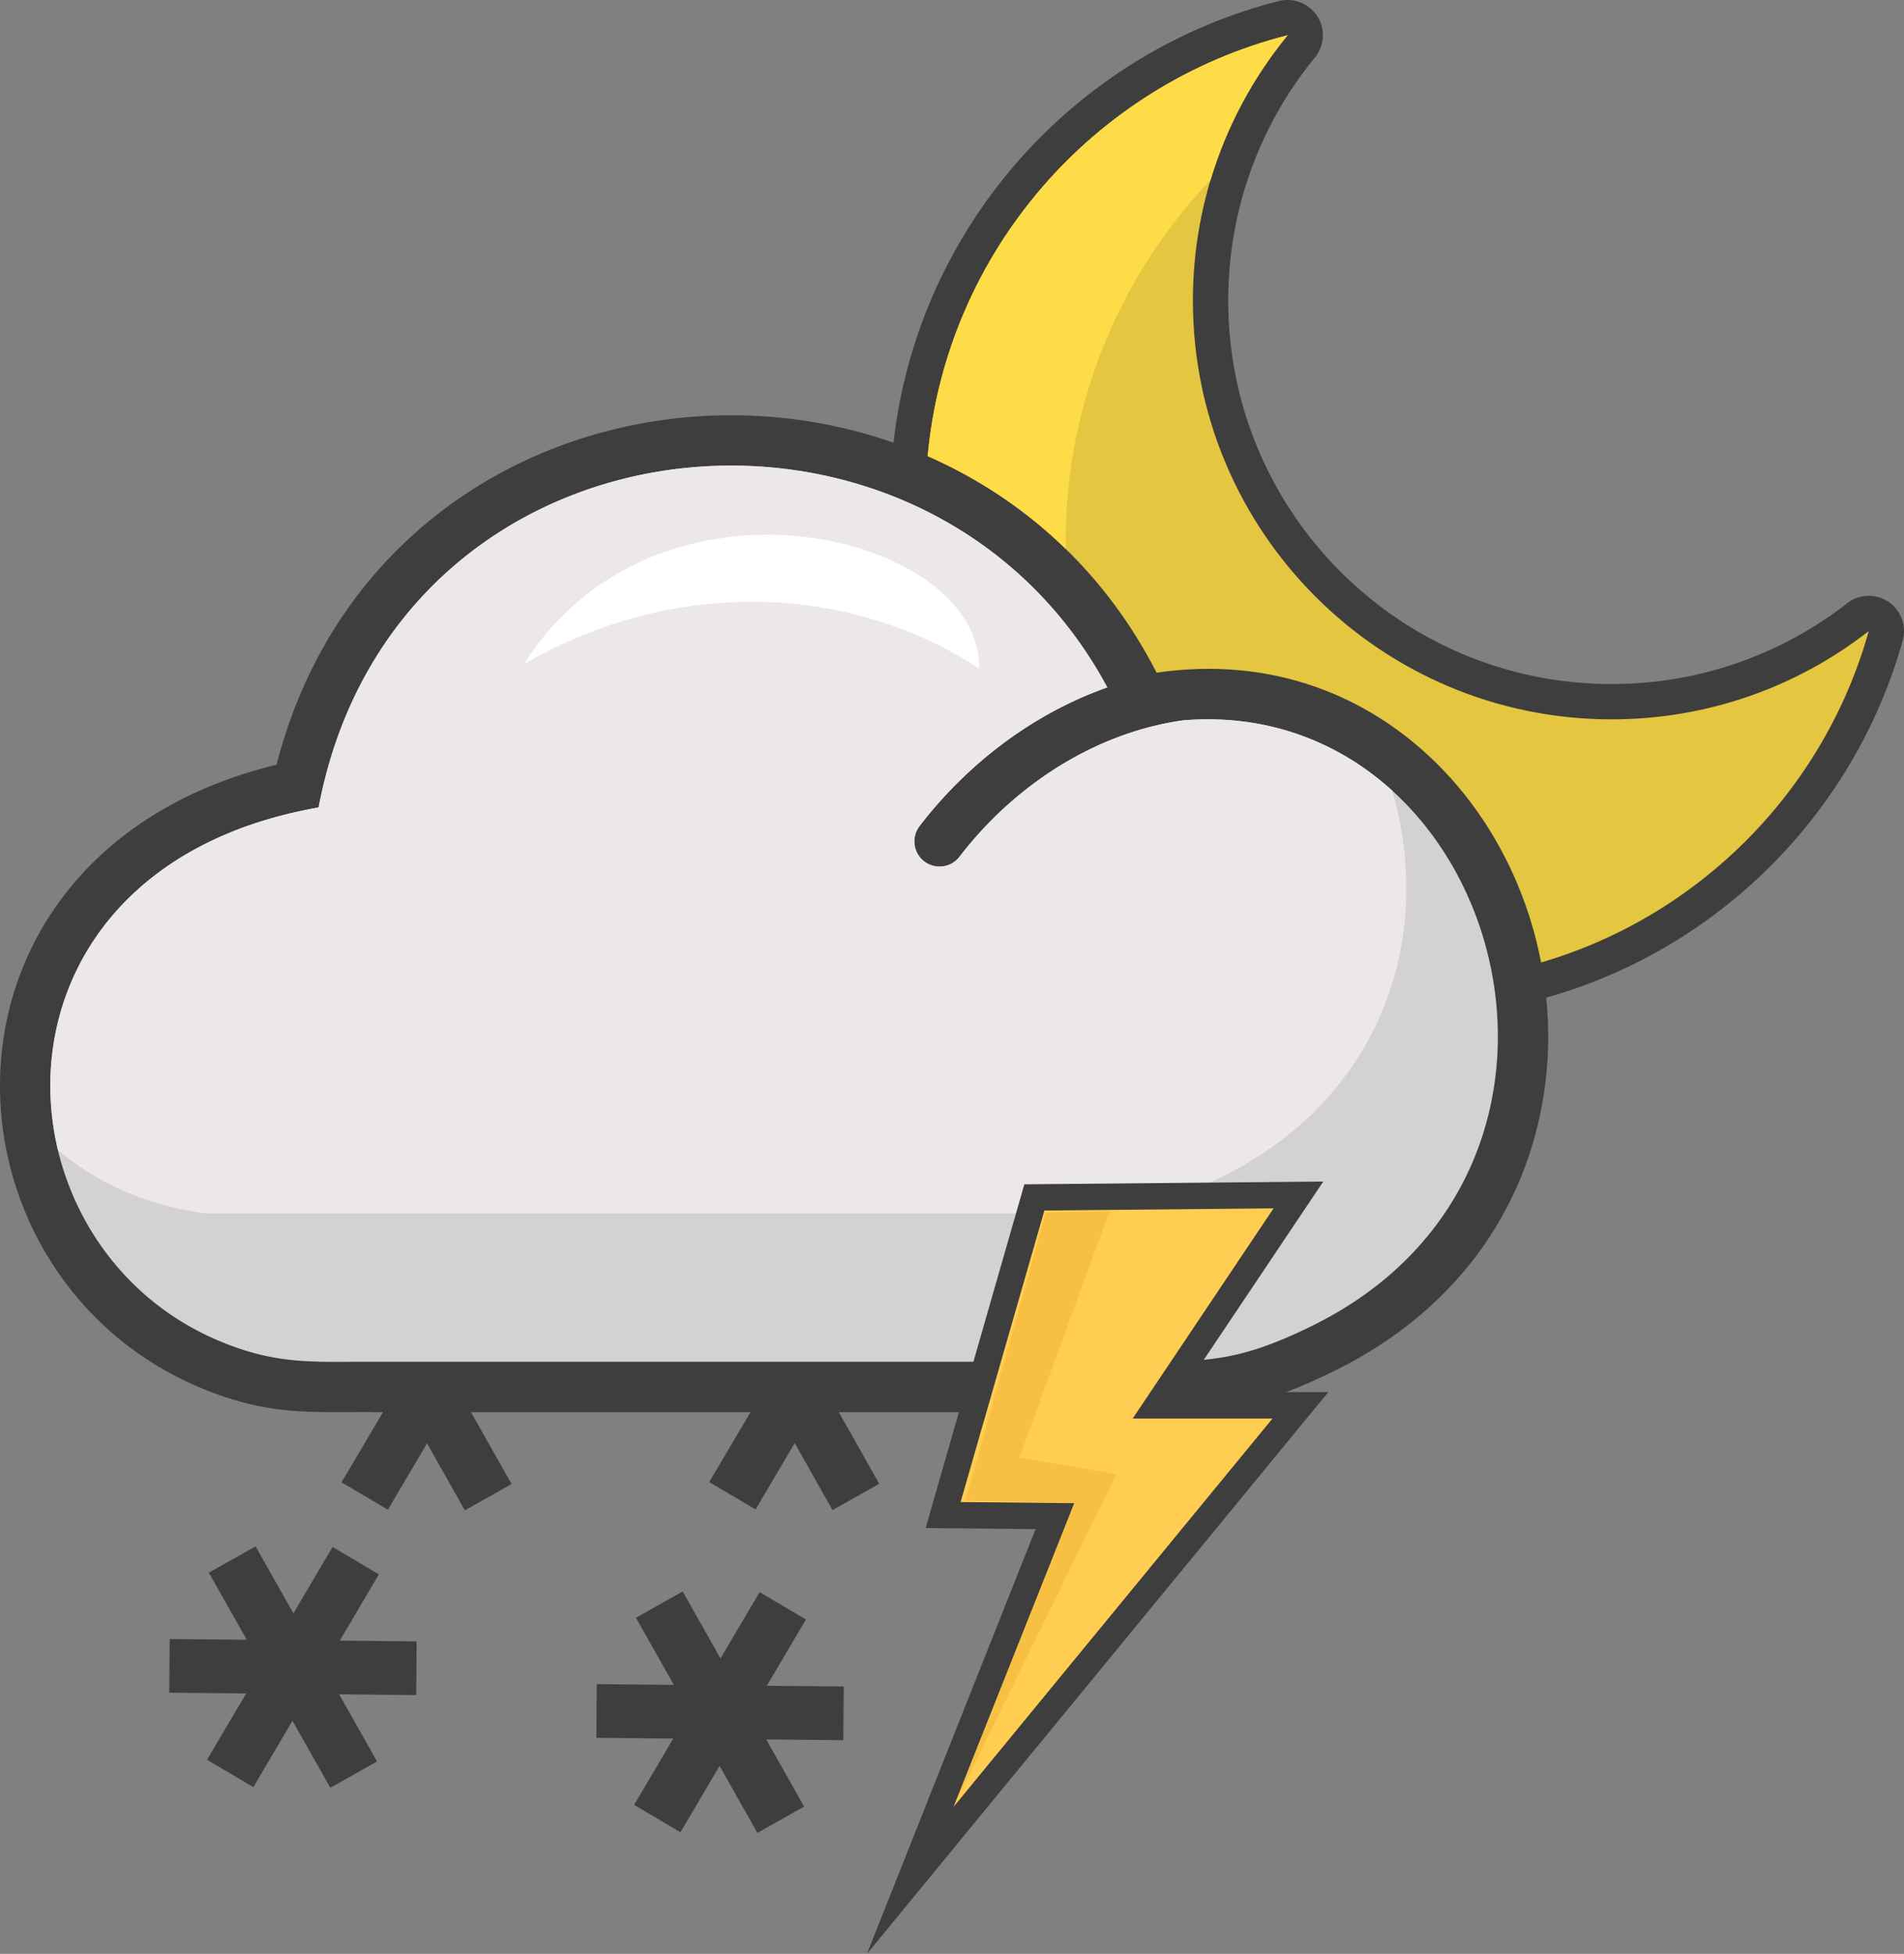
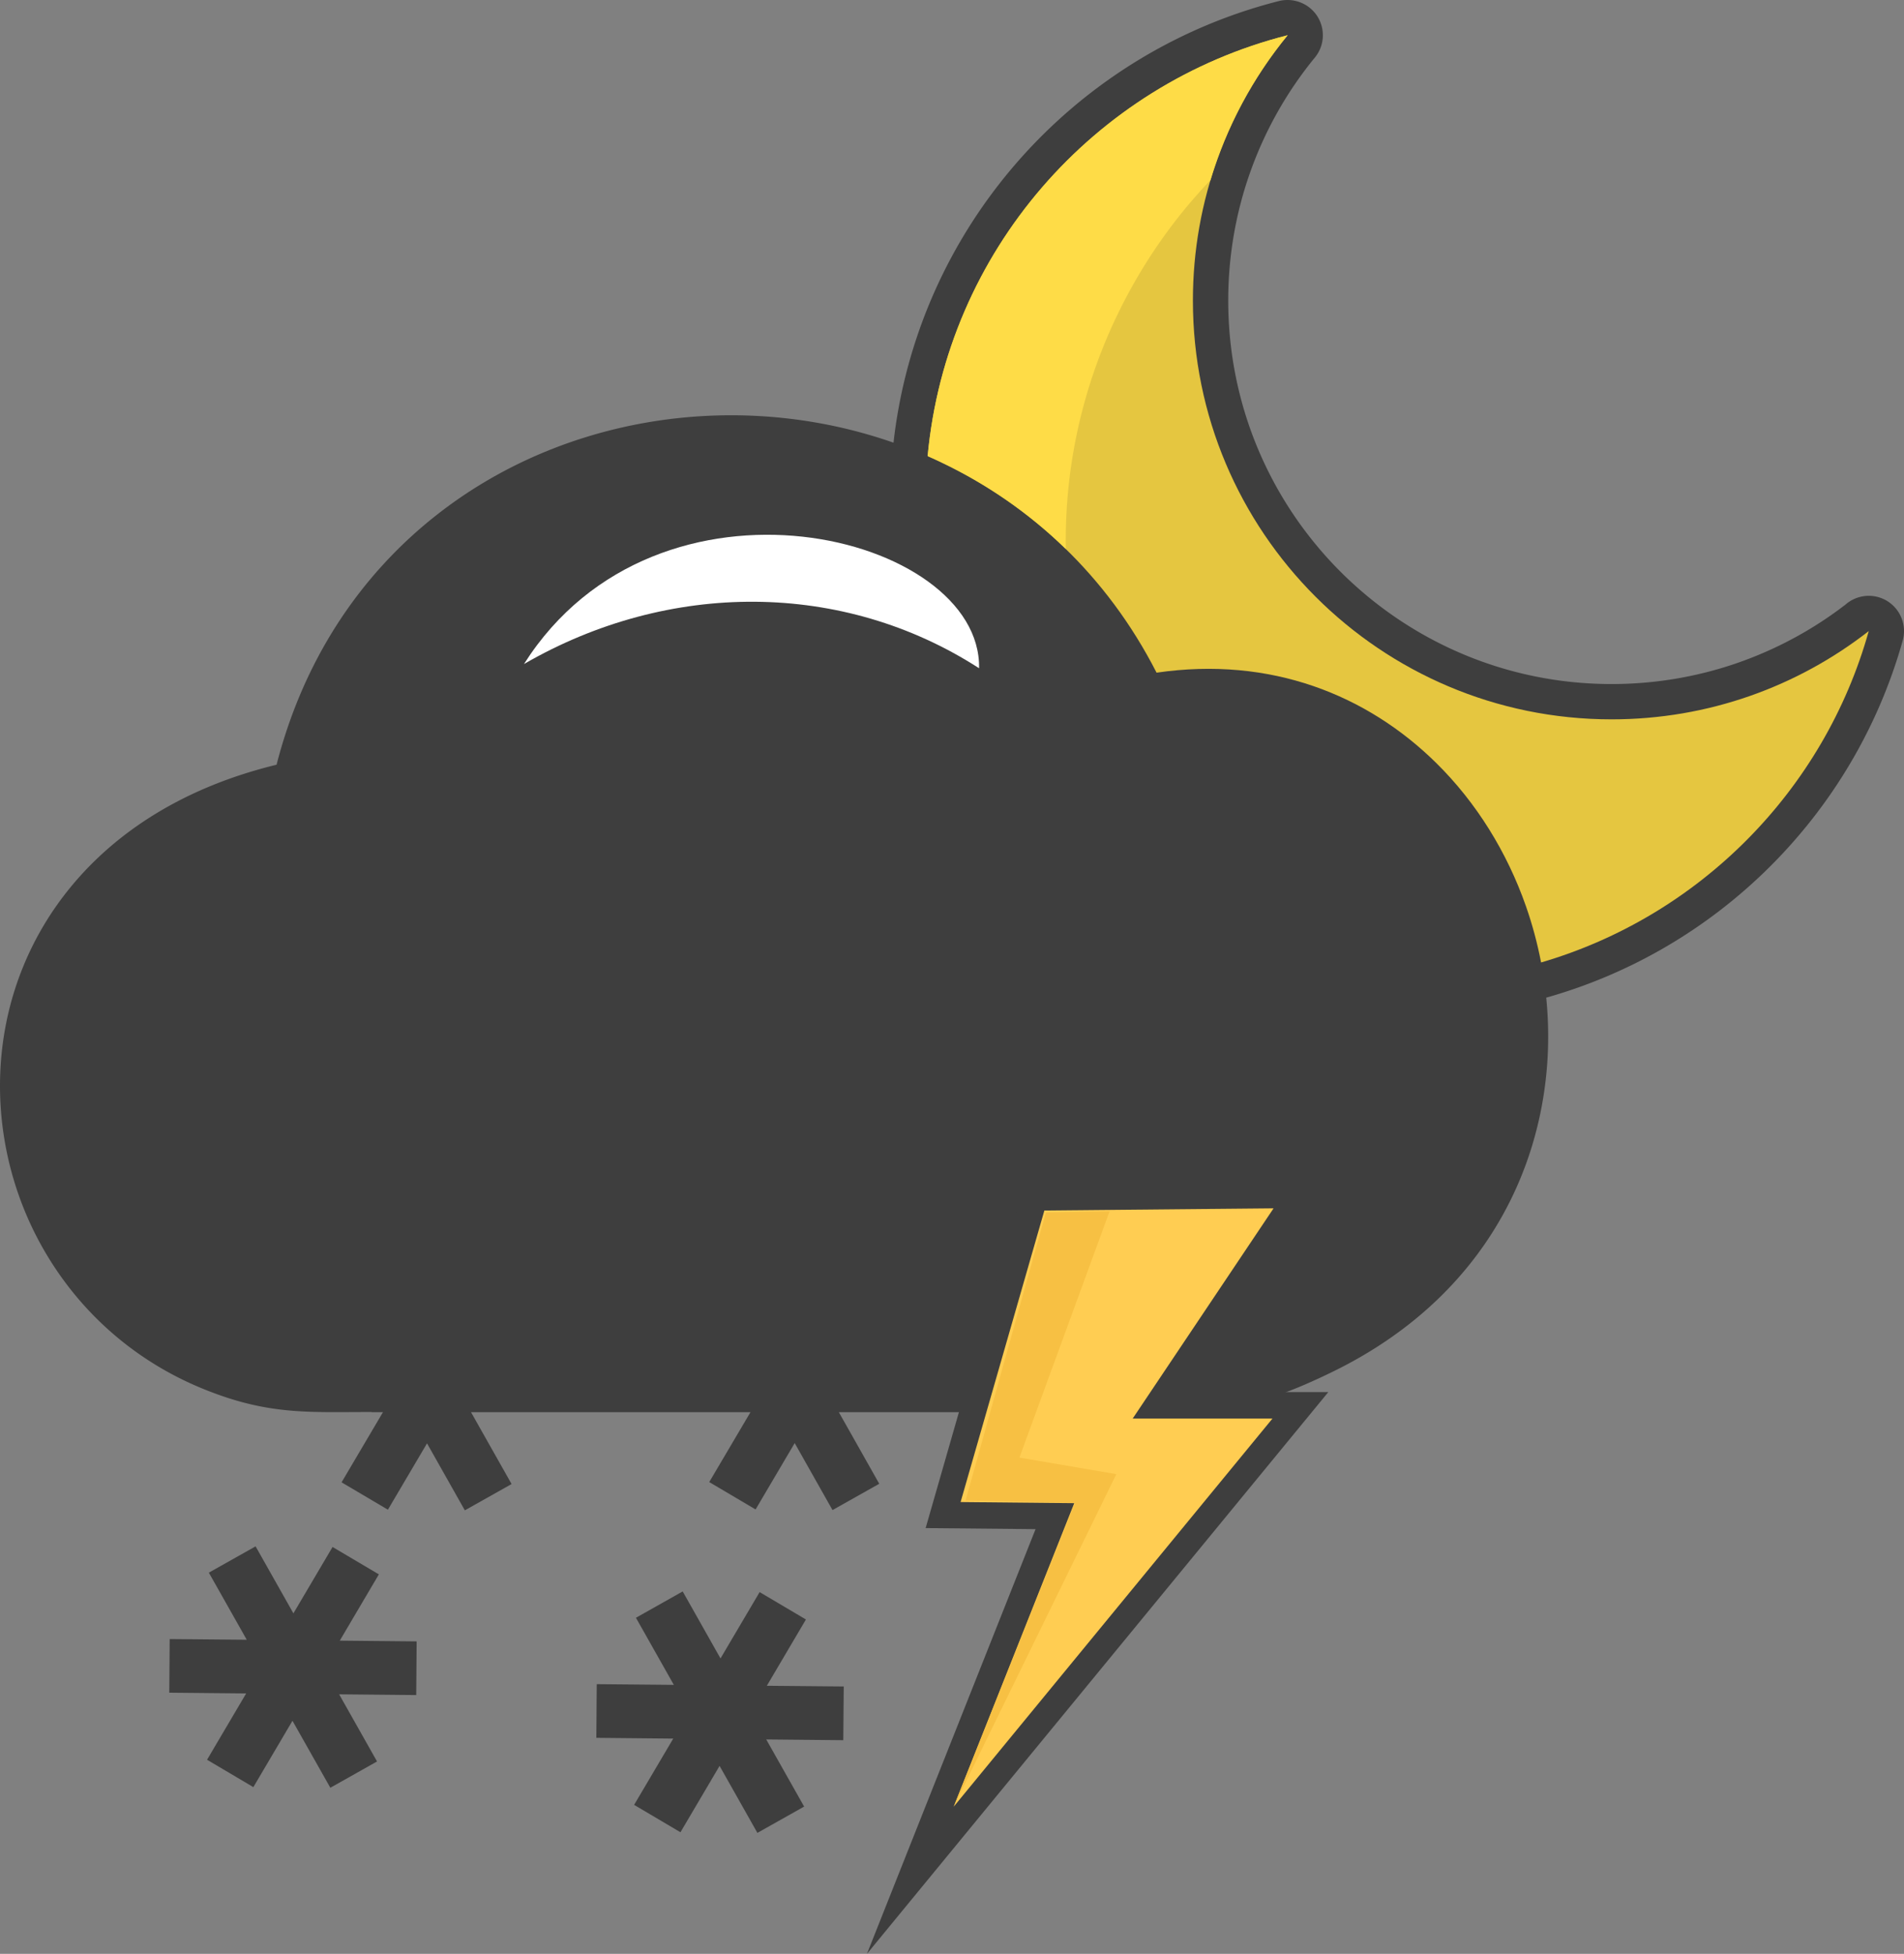
<svg xmlns="http://www.w3.org/2000/svg" shape-rendering="geometricPrecision" text-rendering="geometricPrecision" image-rendering="optimizeQuality" fill-rule="evenodd" clip-rule="evenodd" viewBox="0 0 512 525.27">
  <rect x="0" y="0" width="512" height="525.27" fill="#808080" stroke="none" />
  <path fill="#3E3E3E" fill-rule="nonzero" d="M240.27 119.01c2.93-25.95 13.03-49.75 28.26-69.34 18.65-23.99 45.03-41.7 75.43-49.4 2.81-.68 5.9-.08 8.31 1.89 4.04 3.32 4.62 9.28 1.3 13.32-7.38 9-13.29 19.34-17.32 30.64-3.86 10.82-5.97 22.5-5.97 34.68 0 28.47 11.54 54.25 30.19 72.9 18.66 18.65 44.43 30.2 72.9 30.2 11.74 0 23-1.96 33.48-5.55 10.77-3.7 20.7-9.09 29.45-15.84a9.484 9.484 0 018.78-1.98c5.04 1.41 7.98 6.65 6.57 11.69-6.93 24.72-20.54 46.66-38.76 63.72-15.95 14.95-35.45 26.17-57.1 32.27.7 6.96.71 14.01-.02 21.02-3.25 31.28-20.92 61.66-57.18 79.44-22.35 10.96-32.02 10.95-53.75 10.93h-2.93v.05h-76.34l10.87 19.25-12.57 7.07-10.17-18.01-10.52 17.84-12.46-7.36 11.09-18.79h-75.15l10.91 19.32-12.57 7.07-10.17-18.01-10.52 17.84-12.46-7.36 11.13-18.86h-3.07v-.05l-4.95.02c-14.38.09-24.66.15-40.36-6.25-21.36-8.71-37.05-24.65-46-43.43-6.84-14.37-9.73-30.48-8.2-46.35 1.54-15.98 7.58-31.67 18.57-45.07 12.24-14.92 30.52-26.88 55.4-32.93 7.52-29.27 23.35-51.87 43.63-67.6 19.1-14.82 42.12-23.44 65.81-25.73 18.91-1.83 38.29.4 56.46 6.75zm-79.8 333.76l20.73.19-10.19-18.04 12.57-7.08 10.17 18.01 10.52-17.83 12.45 7.36-10.51 17.82 20.68.19-.12 14.44-20.72-.2 10.19 18.05-12.57 7.07-10.17-18.01-10.52 17.84-12.46-7.36 10.52-17.82-20.68-.2.11-14.43zM45.63 440.64l20.72.19-10.19-18.04 12.57-7.07 10.17 18.01 10.53-17.84 12.45 7.36-10.51 17.82 20.67.2-.11 14.43-20.73-.2 10.19 18.05-12.56 7.07-10.18-18.01-10.52 17.84-12.45-7.36 10.51-17.82-20.67-.2.11-14.43z" />
  <path fill="#E5C640" d="M414.41 258.75c42.62-12.46 76.12-46.28 88.11-89.09-19.08 14.87-43.08 23.73-69.15 23.73-62.18 0-112.59-50.41-112.59-112.59 0-27.07 9.56-51.91 25.48-71.33-52.18 13.22-91.7 58.19-96.81 113.15 1.33.58 2.65 1.19 3.95 1.82 23.57 11.31 44.14 30.06 57.61 56.4 30.71-4.48 56.65 5.99 75.21 24.29 10.81 10.65 19.03 23.97 24.12 38.5 1.72 4.91 3.08 9.98 4.07 15.12z" />
  <path fill="#FEDC47" d="M286.61 147.6c-.4-24.55 5.64-49.53 18.82-72.35 5.73-9.93 12.5-18.9 20.08-26.84 4.32-14.41 11.45-27.6 20.75-38.94-52.18 13.22-91.7 58.19-96.81 113.15 1.33.58 2.65 1.19 3.95 1.82 12.04 5.77 23.29 13.49 33.21 23.16z" />
-   <path fill="#D4D1D1" d="M318.06 193.67c84.66-7.05 122.38 119.82 34.6 162.86-20.5 10.05-29.07 9.55-50.75 9.55h-202c-15.56 0-25.23.85-40.22-5.27-63.42-25.86-67.58-127.32 25.98-143.73 20.73-109.09 163.5-122.61 212.09-32.28-6.32 2.23-12.43 5.12-18.25 8.56-12.31 7.29-23.34 17.14-32.24 28.73a6.771 6.771 0 001.27 9.49c2.97 2.26 7.22 1.7 9.49-1.27 7.83-10.21 17.54-18.87 28.37-25.29 9.84-5.83 20.59-9.79 31.66-11.35z" />
-   <path fill="#ECE8E8" d="M318.37 193.63c22.48-1.79 41.63 5.88 55.98 18.89 12.91 43.57-5.69 97.92-73.63 113.7H55.4c-15.92-2.03-29.3-8.22-39.8-16.99-9.03-37.69 11.11-81.81 70.07-92.15 20.72-109.1 163.5-122.61 212.1-32.28-6.33 2.23-12.44 5.12-18.26 8.56-12.31 7.29-23.34 17.14-32.24 28.73a6.771 6.771 0 001.27 9.49c2.97 2.26 7.22 1.7 9.49-1.27 7.83-10.21 17.54-18.87 28.37-25.29 9.94-5.88 20.79-9.87 31.97-11.39z" />
  <path fill="#fff" d="M263.28 179.65c.68-36.03-86.38-57.9-122.38-1.13 38.99-22.56 85.79-22.47 122.38 1.13z" />
  <path fill="#3E3E3E" fill-rule="nonzero" d="M280.78 318.34l75.06-.7-37.95 56.61h39.3L233.13 525.27l45.34-114.18-29.56-.28 26.55-92.42z" />
  <path fill="#FFCD52" d="M342.47 324.85l-61.63.58-22.53 78.38 30.56.3-32.41 81.59 85.72-104.34h-37.59z" />
  <path fill="#F7C043" d="M298.37 325.65l-17.12.31-21.59 77.42 29.39.67-32.59 81.65 43.73-89.39-26.06-4.45z" />
</svg>